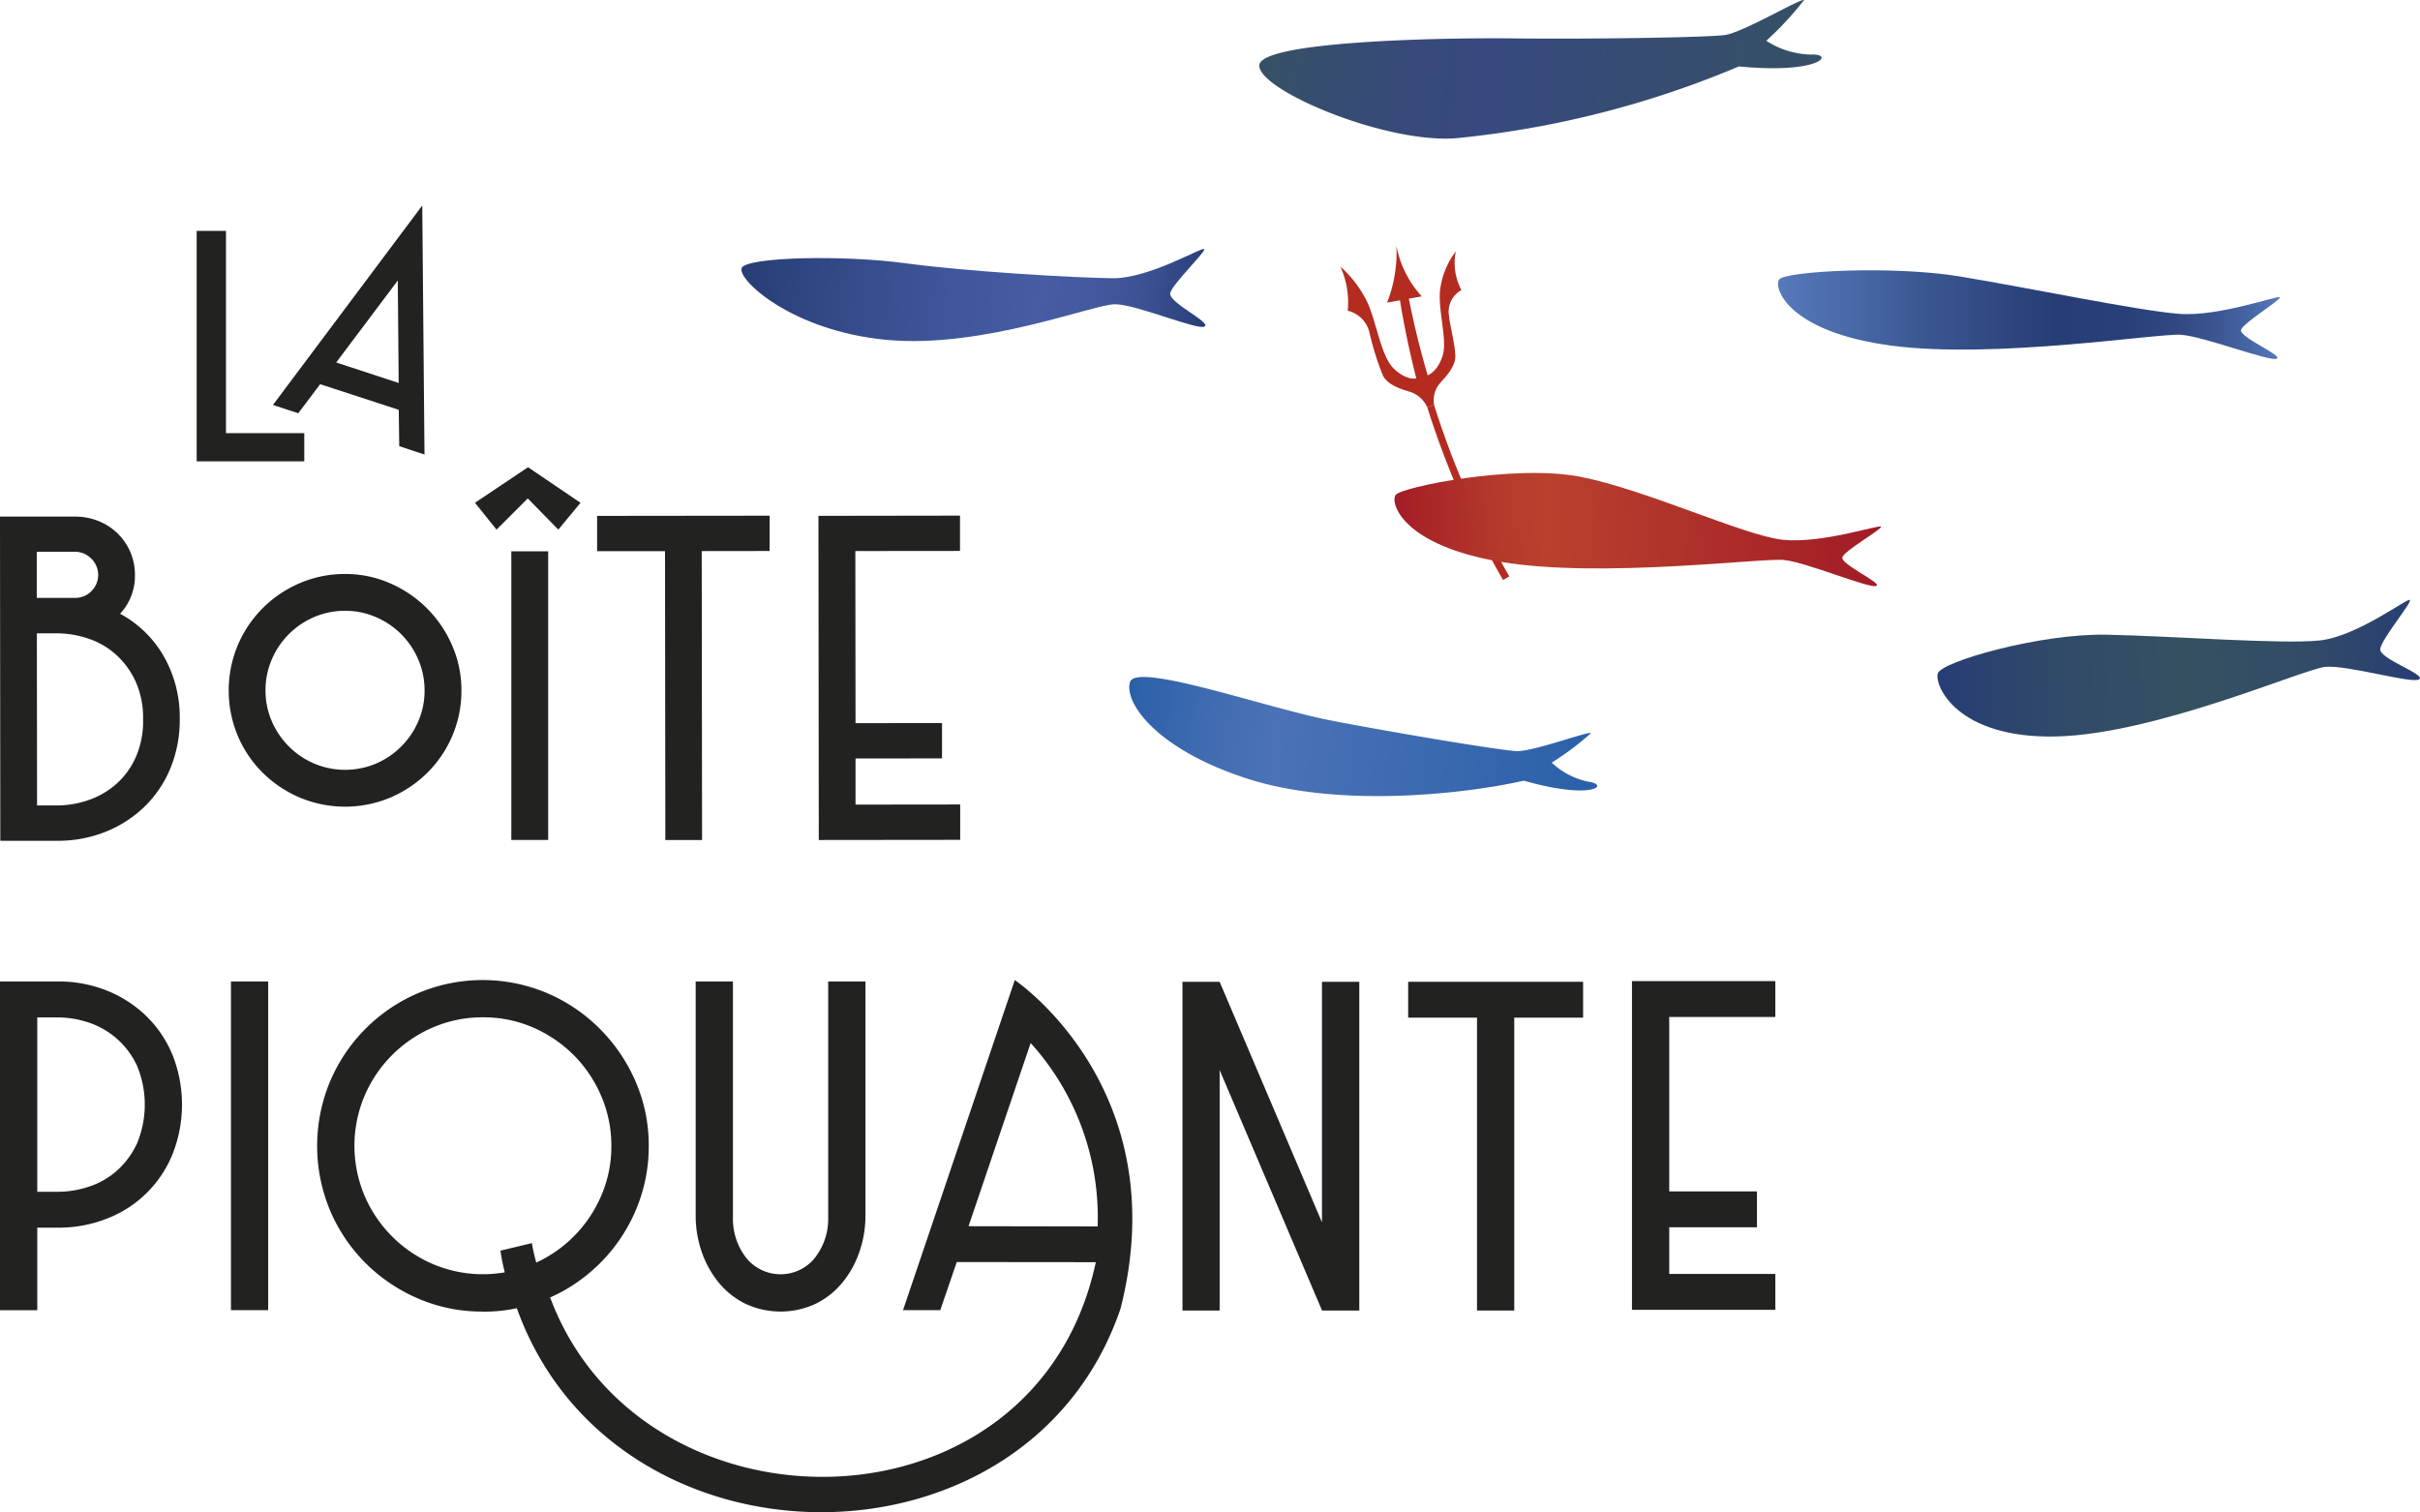
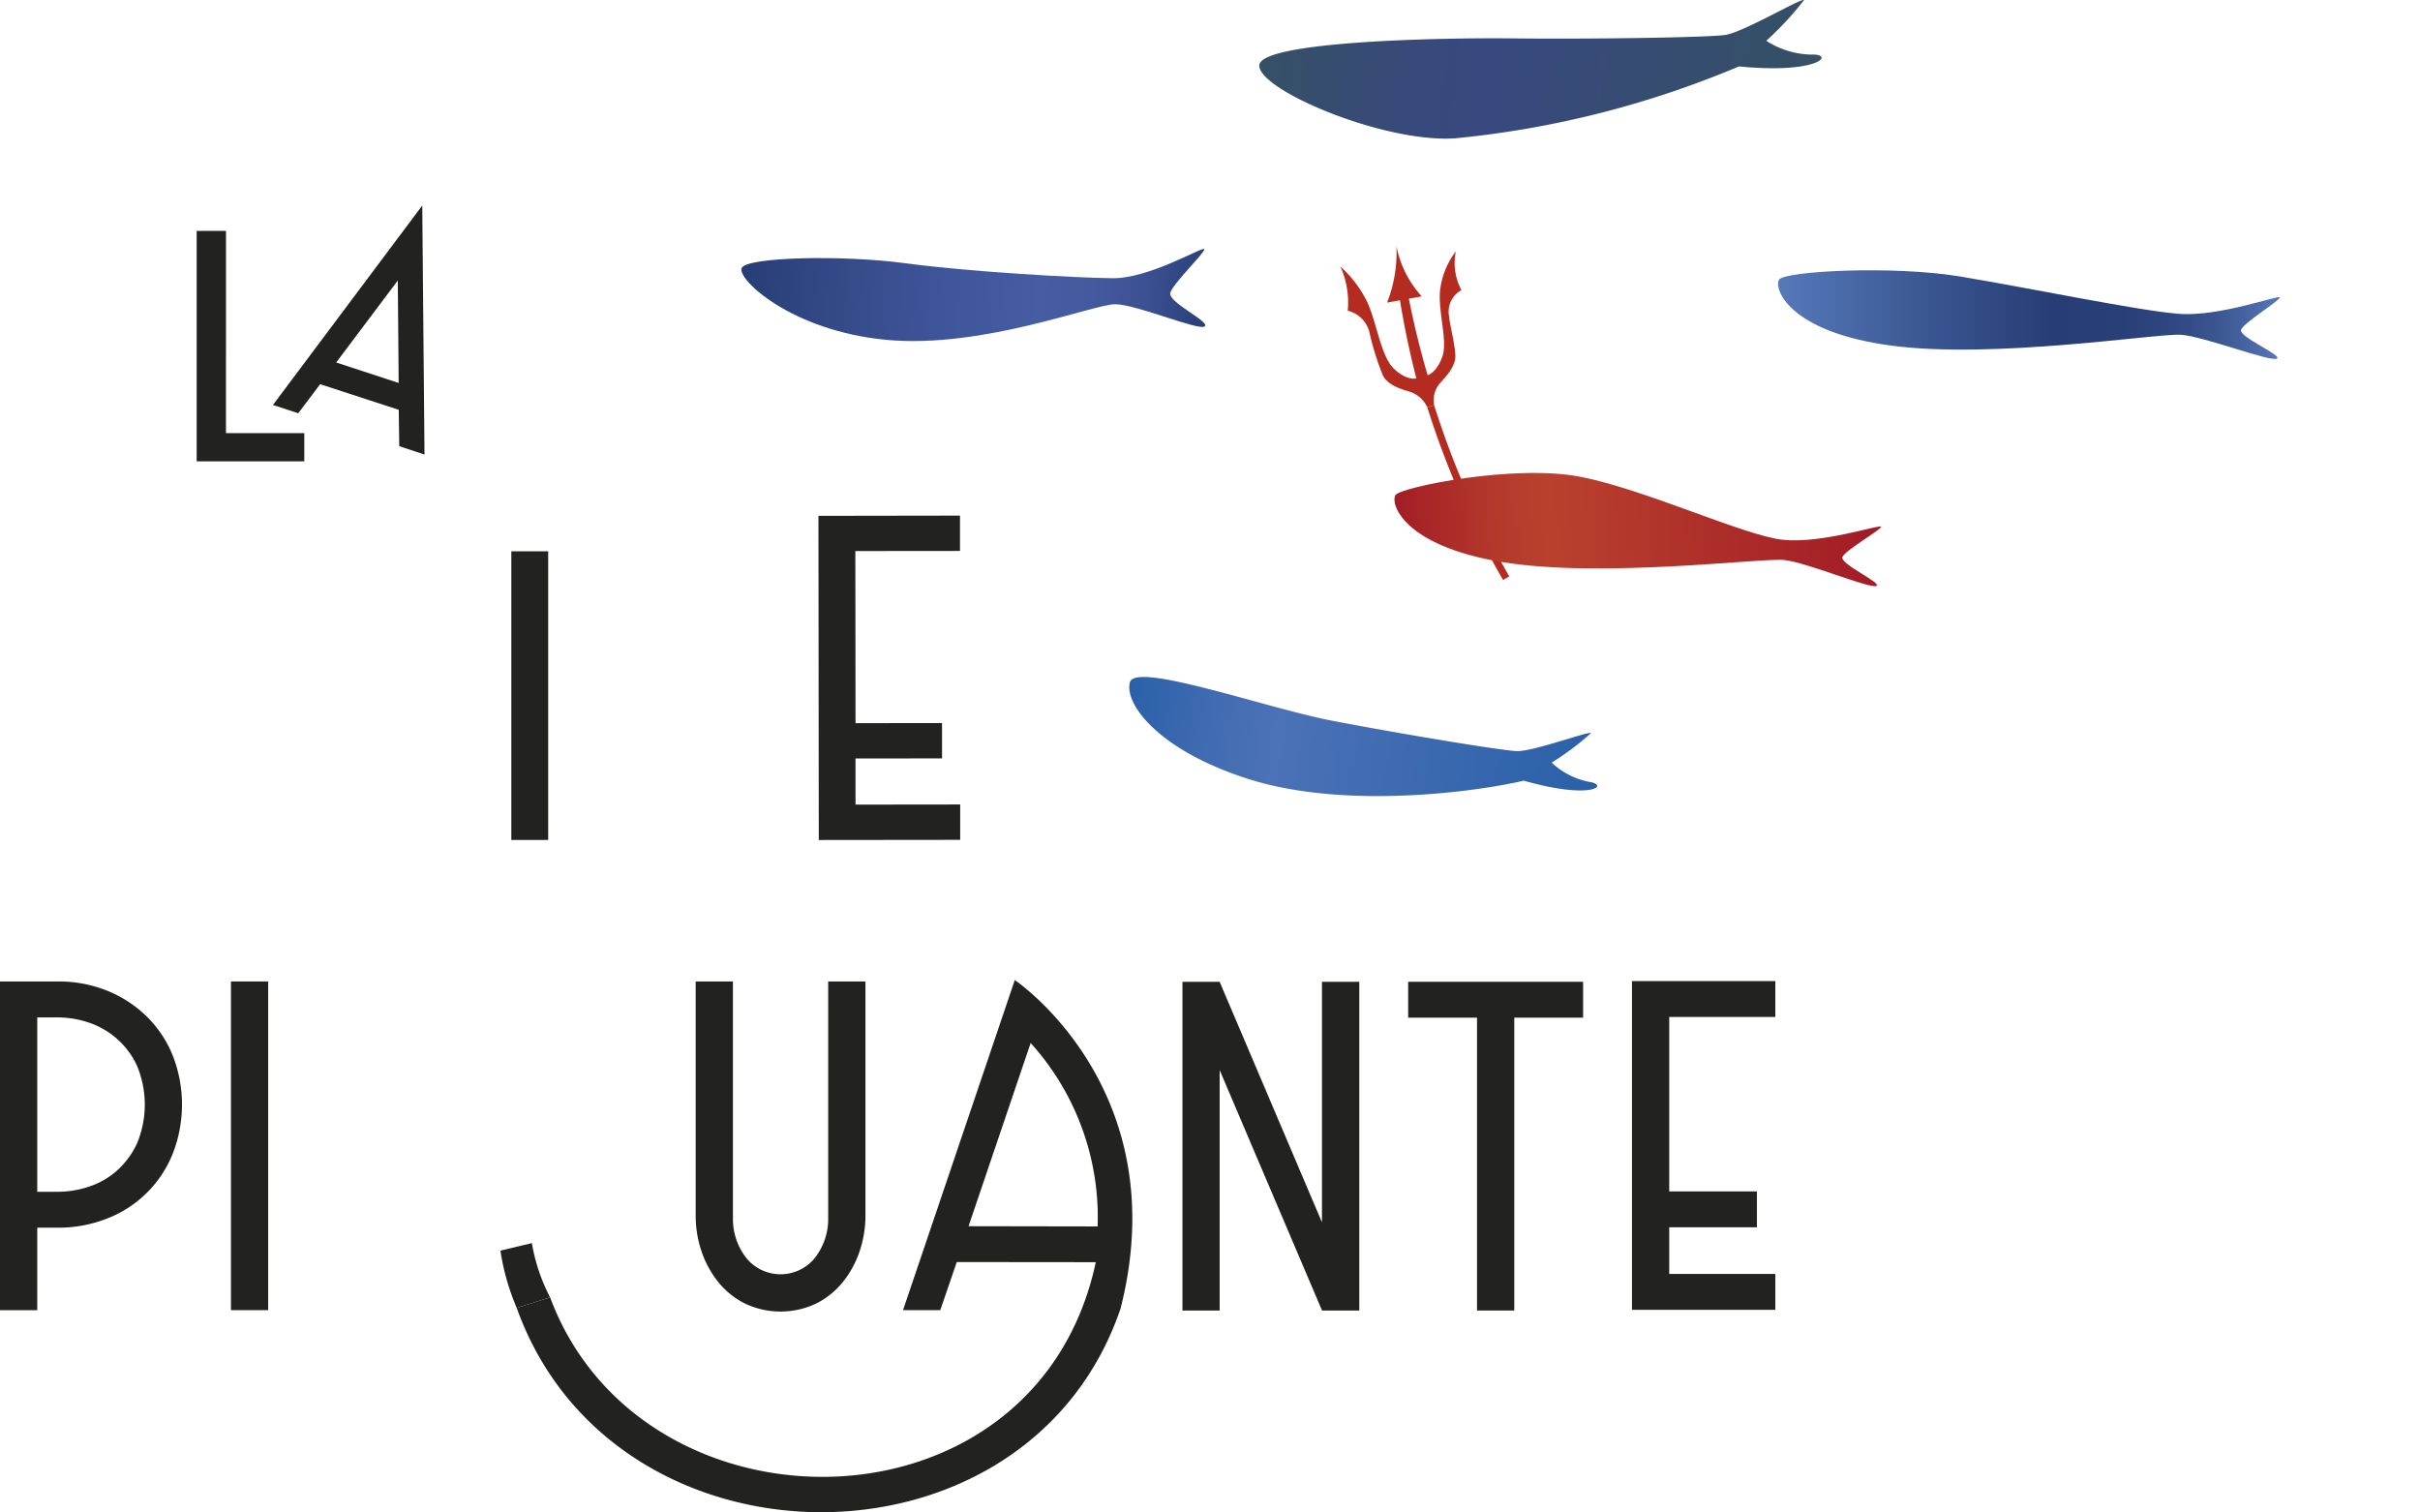
<svg xmlns="http://www.w3.org/2000/svg" id="Calque_1" data-name="Calque 1" width="49.977mm" height="31.23mm" viewBox="0 0 141.668 88.527">
  <defs>
    <style>.cls-1{fill:#b42b20;}.cls-2{fill:#222220;}.cls-3{fill:url(#Dégradé_sans_nom_11);}.cls-4{fill:url(#Dégradé_sans_nom_47);}.cls-5{fill:url(#Dégradé_sans_nom_8);}.cls-6{fill:url(#Dégradé_sans_nom_25);}.cls-7{fill:url(#Dégradé_sans_nom_27);}.cls-8{fill:url(#Dégradé_sans_nom_63);}</style>
    <linearGradient id="Dégradé_sans_nom_11" x1="109.289" y1="25.872" x2="138.666" y2="25.872" gradientUnits="userSpaceOnUse">
      <stop offset="0" stop-color="#5679ba" />
      <stop offset="0.336" stop-color="#37528d" />
      <stop offset="0.552" stop-color="#273d75" />
      <stop offset="0.689" stop-color="#293f78" />
      <stop offset="0.786" stop-color="#2f4781" />
      <stop offset="0.871" stop-color="#3a5591" />
      <stop offset="0.948" stop-color="#4968a7" />
      <stop offset="1" stop-color="#5679ba" />
    </linearGradient>
    <linearGradient id="Dégradé_sans_nom_47" x1="86.961" y1="39.315" x2="114.922" y2="37.969" gradientUnits="userSpaceOnUse">
      <stop offset="0" stop-color="#a21c26" />
      <stop offset="0.037" stop-color="#a62227" />
      <stop offset="0.21" stop-color="#b4392b" />
      <stop offset="0.319" stop-color="#b9412d" />
      <stop offset="1" stop-color="#a21c26" />
    </linearGradient>
    <linearGradient id="Dégradé_sans_nom_8" x1="122.175" y1="50.159" x2="150.403" y2="50.159" gradientTransform="translate(-5.213 1.267) rotate(-1.982)" gradientUnits="userSpaceOnUse">
      <stop offset="0" stop-color="#273d75" />
      <stop offset="0.236" stop-color="#2f4969" />
      <stop offset="0.505" stop-color="#355161" />
      <stop offset="0.73" stop-color="#324d65" />
      <stop offset="0.933" stop-color="#2b4270" />
      <stop offset="1" stop-color="#273d75" />
    </linearGradient>
    <linearGradient id="Dégradé_sans_nom_25" x1="54.754" y1="7.659" x2="82.09" y2="7.659" gradientTransform="matrix(0.997, 0.079, -0.079, 0.997, -5.385, 11.337)" gradientUnits="userSpaceOnUse">
      <stop offset="0" stop-color="#273d75" />
      <stop offset="0.157" stop-color="#314784" />
      <stop offset="0.454" stop-color="#40569b" />
      <stop offset="0.641" stop-color="#465ca3" />
      <stop offset="0.752" stop-color="#445a9f" />
      <stop offset="0.853" stop-color="#3c5294" />
      <stop offset="0.949" stop-color="#304682" />
      <stop offset="1" stop-color="#273d75" />
    </linearGradient>
    <linearGradient id="Dégradé_sans_nom_27" x1="78.472" y1="8.875" x2="117.691" y2="13.688" gradientUnits="userSpaceOnUse">
      <stop offset="0" stop-color="#355161" />
      <stop offset="0.067" stop-color="#364f6a" />
      <stop offset="0.231" stop-color="#374a79" />
      <stop offset="0.36" stop-color="#37497f" />
      <stop offset="0.745" stop-color="#364f69" />
      <stop offset="1" stop-color="#355161" />
    </linearGradient>
    <linearGradient id="Dégradé_sans_nom_63" x1="66.722" y1="40.997" x2="94.67" y2="40.997" gradientTransform="translate(10.794 -0.63) rotate(8.12)" gradientUnits="userSpaceOnUse">
      <stop offset="0" stop-color="#2a60a8" />
      <stop offset="0.013" stop-color="#2c61a9" />
      <stop offset="0.201" stop-color="#436db2" />
      <stop offset="0.32" stop-color="#4b72b6" />
      <stop offset="1" stop-color="#2a60a8" />
    </linearGradient>
  </defs>
  <path class="cls-1" d="M88.755,31.3l.4-.127a50.612,50.612,0,0,0,4.4,10.026l-.366.211A51,51,0,0,1,88.755,31.3Z" transform="translate(-5.201 -7.457)" />
  <path class="cls-1" d="M89.158,31.168A1.513,1.513,0,0,1,89.49,29.9c.248-.29.908-.928.907-1.577s-.333-1.891-.366-2.347a1.439,1.439,0,0,1,.722-1.536,3.385,3.385,0,0,1-.328-2.267,4.689,4.689,0,0,0-.926,2.313c-.107,1.283.461,2.925.137,3.851s-.86,1.088-.86,1.088q-.651-2.212-1.1-4.483l.754-.136a6.084,6.084,0,0,1-1.482-2.952,8.05,8.05,0,0,1-.546,3.318l.754-.136q.375,2.305.958,4.572s-.536.156-1.291-.543-1-2.562-1.538-3.831a6.753,6.753,0,0,0-1.618-2.173,5.089,5.089,0,0,1,.431,2.586,1.717,1.717,0,0,1,1.28,1.311,16.331,16.331,0,0,0,.778,2.479c.322.63,1.248.847,1.609.964a1.687,1.687,0,0,1,.99.9Z" transform="translate(-5.201 -7.457)" />
  <path class="cls-2" d="M28.574,33.577l-.031-2.129-4.6-1.5-1.282,1.7-1.482-.484,8.741-11.676.131,14.578Zm-3.692-4.9,3.658,1.2-.052-6Z" transform="translate(-5.201 -7.457)" />
  <path class="cls-2" d="M18.429,32.813h4.585v1.651h-6.3V20.973h1.716Z" transform="translate(-5.201 -7.457)" />
  <path class="cls-3" d="M109.351,23.824c.329-.491,6.6-.84,10.593-.181s10.506,2.017,12.845,2.188,5.813-1.118,5.875-.967-2.091,1.464-2.269,1.892,2.515,1.525,2.081,1.7-4.24-1.3-5.592-1.4-10.943,1.441-16.982.632S109.021,24.314,109.351,23.824Z" transform="translate(-5.201 -7.457)" />
  <path class="cls-4" d="M86.9,36.433c.334-.466,6.969-1.818,10.825-1.063s9.6,3.455,11.862,3.689,5.673-.917,5.729-.768-2.072,1.36-2.257,1.77,2.4,1.552,1.97,1.7-4.077-1.386-5.386-1.521-10.66,1.082-16.5.122S86.569,36.9,86.9,36.433Z" transform="translate(-5.201 -7.457)" />
-   <path class="cls-5" d="M118.64,46.879c.21-.692,6.007-2.345,9.878-2.267s10.24.57,12.464.34,5.213-2.551,5.3-2.369-1.66,2.279-1.74,2.862,2.662,1.473,2.29,1.775-4.232-.855-5.517-.722-9.949,3.95-15.764,4.073S118.431,47.572,118.64,46.879Z" transform="translate(-5.201 -7.457)" />
  <path class="cls-6" d="M48.617,23.148c.277-.643,5.871-.78,9.588-.28s9.965.854,12.13.876,5.3-1.883,5.365-1.7-1.849,2.012-1.99,2.564,2.4,1.71,2.01,1.96-3.98-1.288-5.231-1.3-7.754,2.607-13.366,2.087S48.339,23.792,48.617,23.148Z" transform="translate(-5.201 -7.457)" />
  <path class="cls-7" d="M78.922,11.281c.063-1.4,10.506-1.626,14.886-1.576s11.317-.051,12.379-.2,4.51-2.2,4.622-2.042A18.605,18.605,0,0,1,108.6,9.844a5.014,5.014,0,0,0,2.646.808c1.387-.052.471,1.157-4.245.693a56.715,56.715,0,0,1-16.585,4.206C86.25,15.856,78.858,12.726,78.922,11.281Z" transform="translate(-5.201 -7.457)" />
  <path class="cls-8" d="M71.352,47.387c.361-1.191,8,1.523,11.808,2.257s9.875,1.744,10.825,1.784,4.279-1.2,4.352-1.051a16.461,16.461,0,0,1-2.3,1.725,4.438,4.438,0,0,0,2.179,1.123c1.217.174.228,1.083-3.811-.066-3.356.763-10.737,1.62-16.126-.1S70.991,48.577,71.352,47.387Z" transform="translate(-5.201 -7.457)" />
-   <path class="cls-2" d="M5.2,37.7,9.584,37.7a3.644,3.644,0,0,1,1.376.256,3.43,3.43,0,0,1,1.117.721A3.365,3.365,0,0,1,13.1,41.125a3.241,3.241,0,0,1-.869,2.262,6.486,6.486,0,0,1,2.548,2.474,7.191,7.191,0,0,1,.944,3.7,7.364,7.364,0,0,1-.542,2.858,6.686,6.686,0,0,1-1.508,2.25A7.025,7.025,0,0,1,11.4,56.143a7.524,7.524,0,0,1-2.859.535l-3.322,0Zm4.388,4.759a1.316,1.316,0,0,0,.967-.4,1.331,1.331,0,0,0-.016-1.906,1.334,1.334,0,0,0-.954-.394l-2.232,0,0,2.7ZM7.37,54.609H8.541a5.635,5.635,0,0,0,1.8-.3,4.826,4.826,0,0,0,1.619-.914,4.577,4.577,0,0,0,1.17-1.568,5.239,5.239,0,0,0,.447-2.259,5.181,5.181,0,0,0-.452-2.247,4.856,4.856,0,0,0-1.159-1.564,4.583,4.583,0,0,0-1.621-.924,5.794,5.794,0,0,0-1.811-.3H7.359Z" transform="translate(-5.201 -7.457)" />
-   <path class="cls-2" d="M25.393,41.059a6.484,6.484,0,0,1,2.632.539,6.964,6.964,0,0,1,3.642,3.639,6.512,6.512,0,0,1,.545,2.634,6.658,6.658,0,0,1-.53,2.656,6.77,6.77,0,0,1-1.458,2.162,6.944,6.944,0,0,1-2.166,1.456,6.859,6.859,0,0,1-5.3.006A6.93,6.93,0,0,1,20.587,52.7a6.738,6.738,0,0,1-1.463-2.158,6.889,6.889,0,0,1-.006-5.309A6.837,6.837,0,0,1,22.742,41.6,6.642,6.642,0,0,1,25.393,41.059Zm.011,2.155a4.546,4.546,0,0,0-1.819.369,4.7,4.7,0,0,0-2.475,2.481,4.513,4.513,0,0,0-.365,1.819,4.465,4.465,0,0,0,.369,1.8,4.707,4.707,0,0,0,2.48,2.474,4.655,4.655,0,0,0,3.621,0,4.714,4.714,0,0,0,2.475-2.48,4.471,4.471,0,0,0,.365-1.8,4.54,4.54,0,0,0-.369-1.811,4.683,4.683,0,0,0-2.48-2.483A4.49,4.49,0,0,0,25.4,43.214Z" transform="translate(-5.201 -7.457)" />
-   <path class="cls-2" d="M46.3,56.634l-2.15,0-.019-16.91-3.975,0,0-2.067,10.1-.011,0,2.067-3.976.005Z" transform="translate(-5.201 -7.457)" />
+   <path class="cls-2" d="M46.3,56.634Z" transform="translate(-5.201 -7.457)" />
  <path class="cls-2" d="M61.4,37.642l0,2.068-6.127.006.011,10.076,5.064-.006,0,2.068-5.064.006,0,2.7,6.127-.007,0,2.07-8.278.009-.02-18.977Z" transform="translate(-5.201 -7.457)" />
  <path class="cls-2" d="M5.2,64.913H8.569a7.624,7.624,0,0,1,2.9.539,7.082,7.082,0,0,1,2.3,1.491,6.768,6.768,0,0,1,1.533,2.277,7.886,7.886,0,0,1,0,5.8,6.744,6.744,0,0,1-3.824,3.768,7.713,7.713,0,0,1-2.912.539H7.382v4.831H5.2ZM7.382,77.226H8.569a5.847,5.847,0,0,0,1.836-.3,4.623,4.623,0,0,0,1.642-.939A4.909,4.909,0,0,0,13.22,74.4a5.918,5.918,0,0,0,0-4.556,4.767,4.767,0,0,0-2.829-2.526,5.748,5.748,0,0,0-1.822-.3H7.382Z" transform="translate(-5.201 -7.457)" />
  <path class="cls-2" d="M20.9,64.913V84.155H18.721V64.913Z" transform="translate(-5.201 -7.457)" />
-   <path class="cls-2" d="M33.318,84.237a9.376,9.376,0,0,1-3.727-.8,9.855,9.855,0,0,1-3.037-2.084,9.7,9.7,0,0,1-2.043-3.064,9.8,9.8,0,0,1,.012-7.523,9.763,9.763,0,0,1,5.169-5.176,9.708,9.708,0,0,1,7.526,0,9.791,9.791,0,0,1,3.088,2.085,9.979,9.979,0,0,1,2.1,3.091,9.338,9.338,0,0,1,.772,3.782,9.45,9.45,0,0,1-.51,3.106,9.749,9.749,0,0,1-3.584,4.8A9.15,9.15,0,0,1,36.337,83.8,8.765,8.765,0,0,1,33.318,84.237Zm.165-17.225a7.31,7.31,0,0,0-2.94.593,7.6,7.6,0,0,0-4,4,7.518,7.518,0,0,0,0,5.853,7.6,7.6,0,0,0,4,4,7.506,7.506,0,0,0,5.853,0,7.59,7.59,0,0,0,4-4,7.231,7.231,0,0,0,.594-2.913,7.324,7.324,0,0,0-.594-2.926,7.616,7.616,0,0,0-1.614-2.4A7.705,7.705,0,0,0,36.4,67.605,7.244,7.244,0,0,0,33.483,67.012Z" transform="translate(-5.201 -7.457)" />
  <path class="cls-2" d="M55.865,78.606a6.488,6.488,0,0,1-.346,2.113,5.825,5.825,0,0,1-.98,1.793,4.71,4.71,0,0,1-1.559,1.256,4.867,4.867,0,0,1-4.169,0,4.713,4.713,0,0,1-1.56-1.256,5.846,5.846,0,0,1-.98-1.793,6.487,6.487,0,0,1-.345-2.113V64.913h2.181V78.772a3.692,3.692,0,0,0,.842,2.4,2.586,2.586,0,0,0,3.892,0,3.693,3.693,0,0,0,.843-2.4V64.913h2.181Z" transform="translate(-5.201 -7.457)" />
  <path class="cls-2" d="M69.35,81.347l-8.139-.008-.966,2.816H58.064l6.543-19.324s9.46,6.357,6.194,19.222c-5.424,15.989-29.681,15.835-35.351-.028l1.955-.618C42.764,97.8,65.858,97.682,69.35,81.347ZM61.9,79.241l7.557.013a15.212,15.212,0,0,0-3.921-10.738Z" transform="translate(-5.201 -7.457)" />
  <path class="cls-2" d="M84.775,64.934V84.176H82.594L76.6,70.1V84.176H74.423V64.934H76.6l5.99,14.08V64.934Z" transform="translate(-5.201 -7.457)" />
  <path class="cls-2" d="M93.847,84.176H91.666V67.032h-4.03v-2.1H97.877v2.1h-4.03Z" transform="translate(-5.201 -7.457)" />
  <path class="cls-2" d="M109.13,64.893v2.1h-6.211V77.205h5.134v2.1h-5.134v2.732h6.211v2.1h-8.392V64.893Z" transform="translate(-5.201 -7.457)" />
  <path class="cls-2" d="M37.292,39.731v16.9H35.134v-16.9Z" transform="translate(-5.201 -7.457)" />
  <path class="cls-2" d="M37.405,83.407l-1.955.618a13.684,13.684,0,0,1-.954-3.353l1.842-.442A10.66,10.66,0,0,0,37.405,83.407Z" transform="translate(-5.201 -7.457)" />
-   <polygon class="cls-2" points="27.805 29.434 30.911 27.352 33.983 29.434 32.684 31.004 30.894 29.178 29.067 31.004 27.805 29.434" />
</svg>